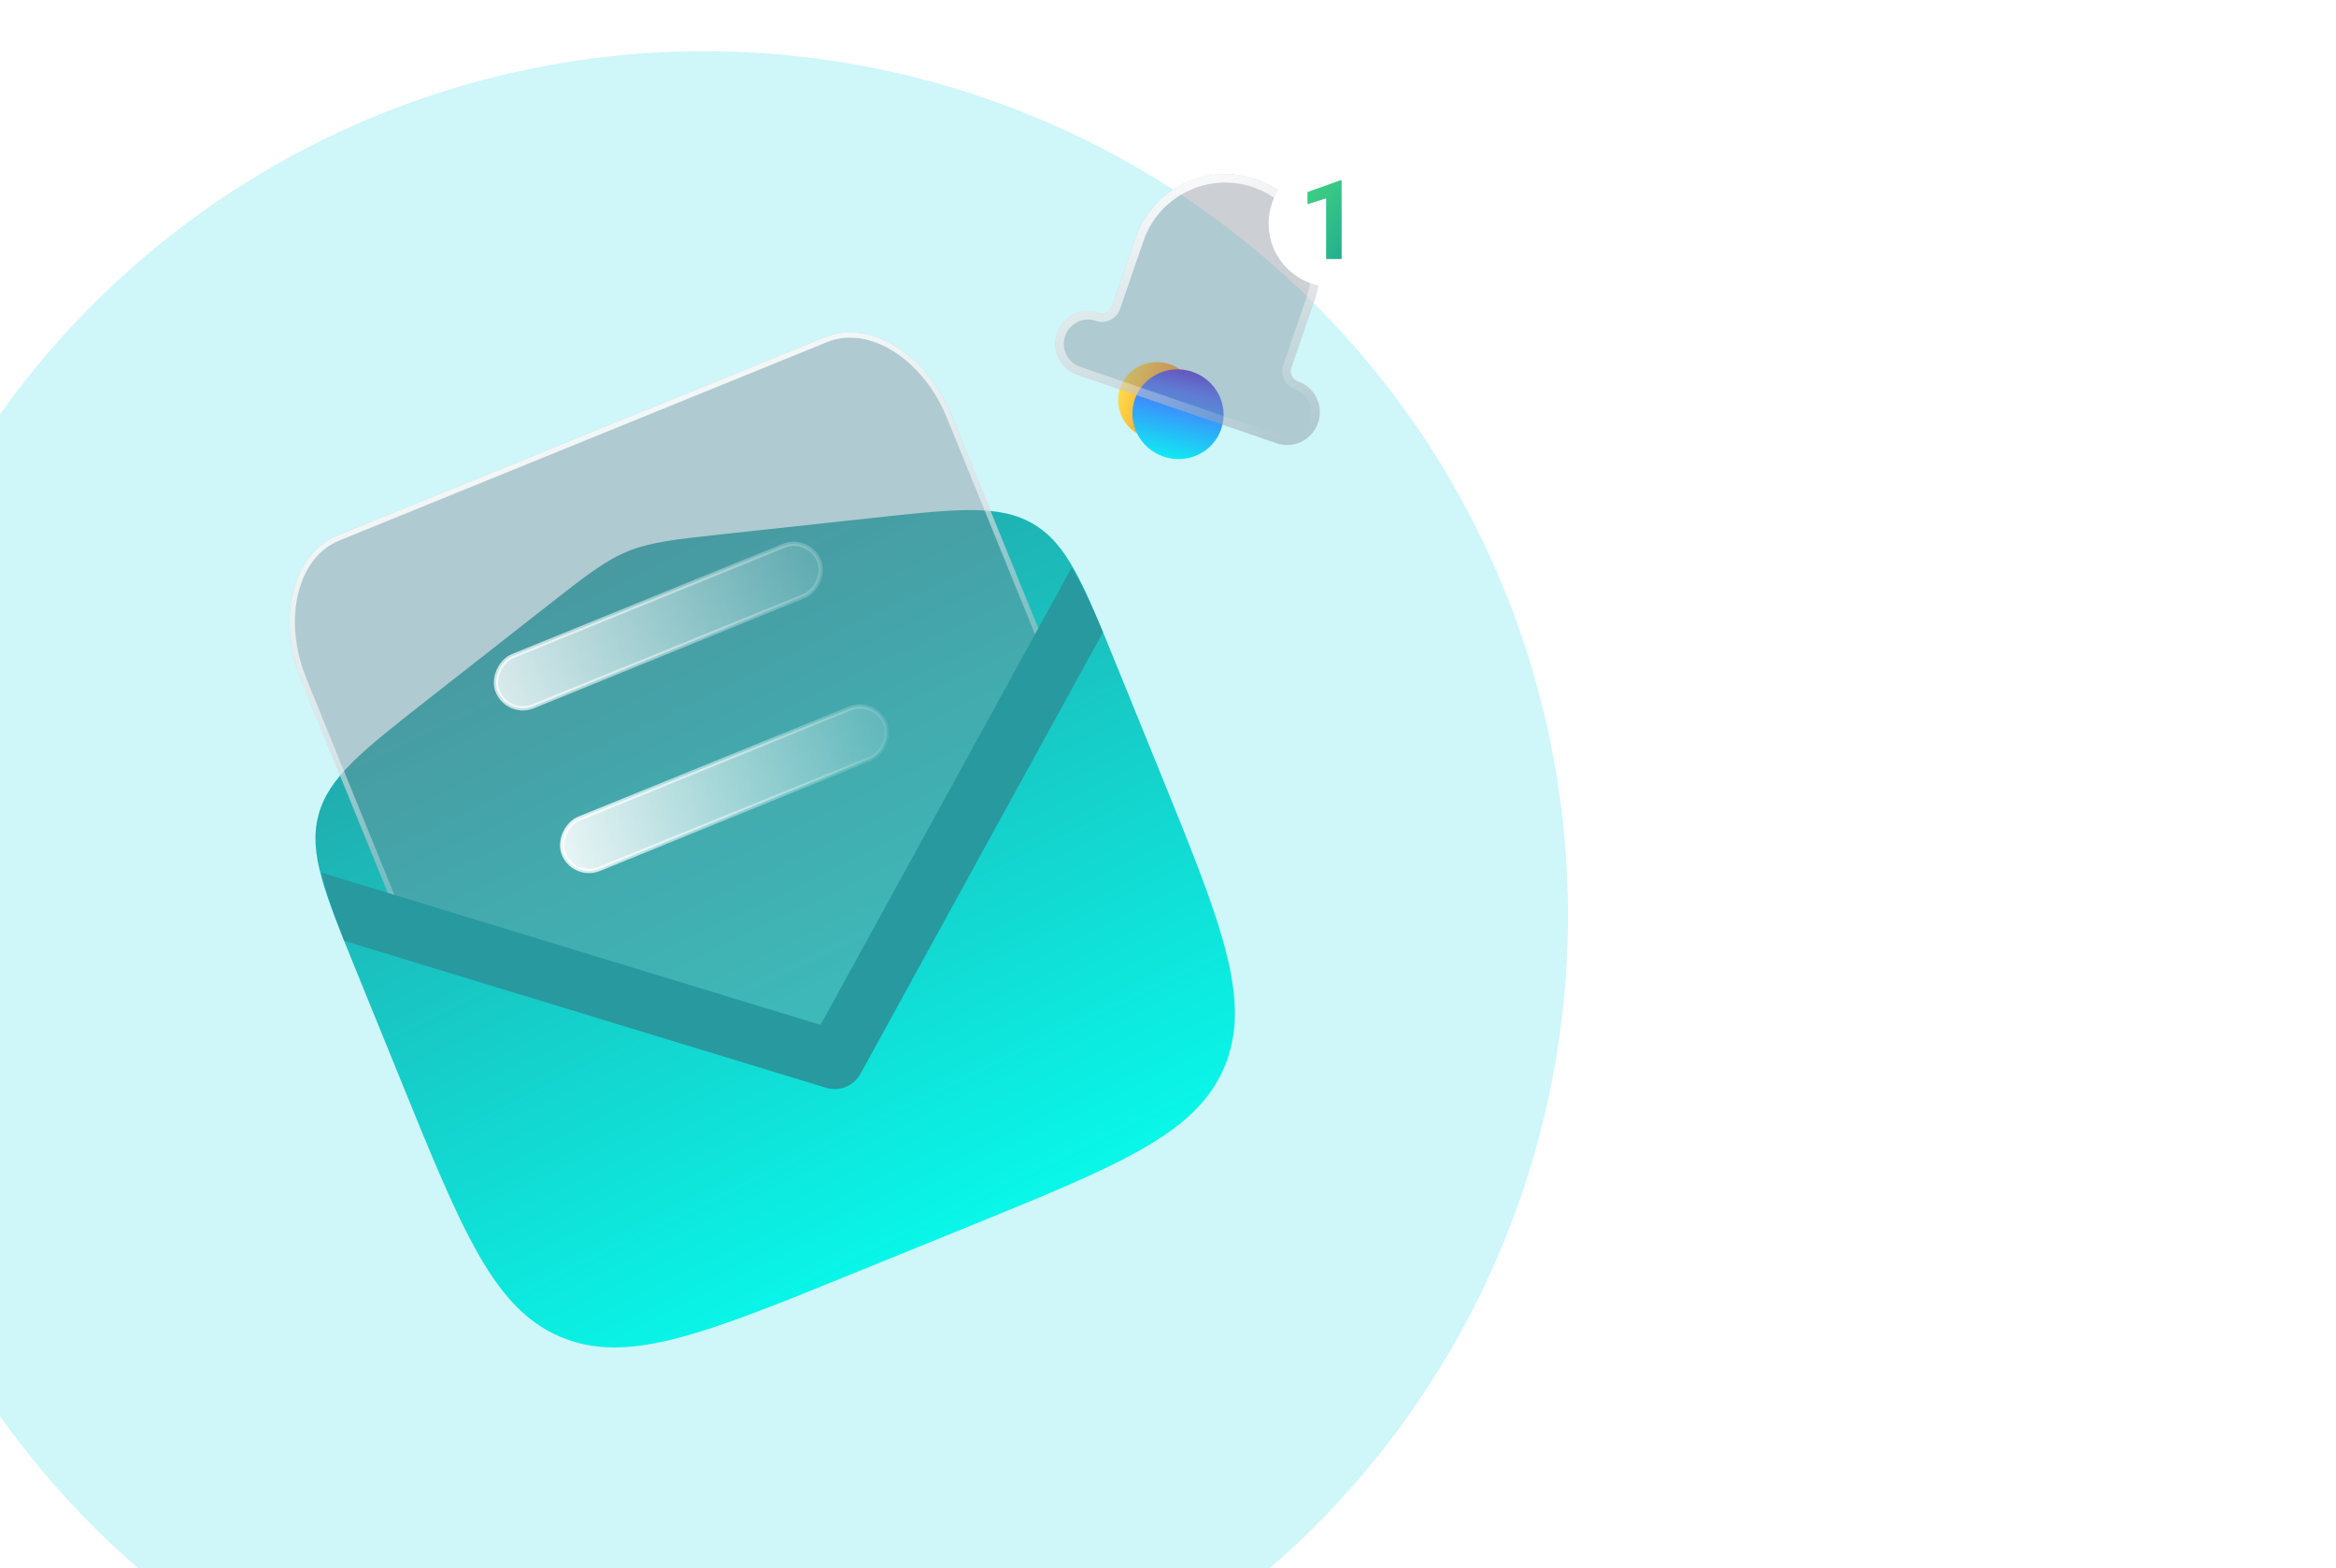
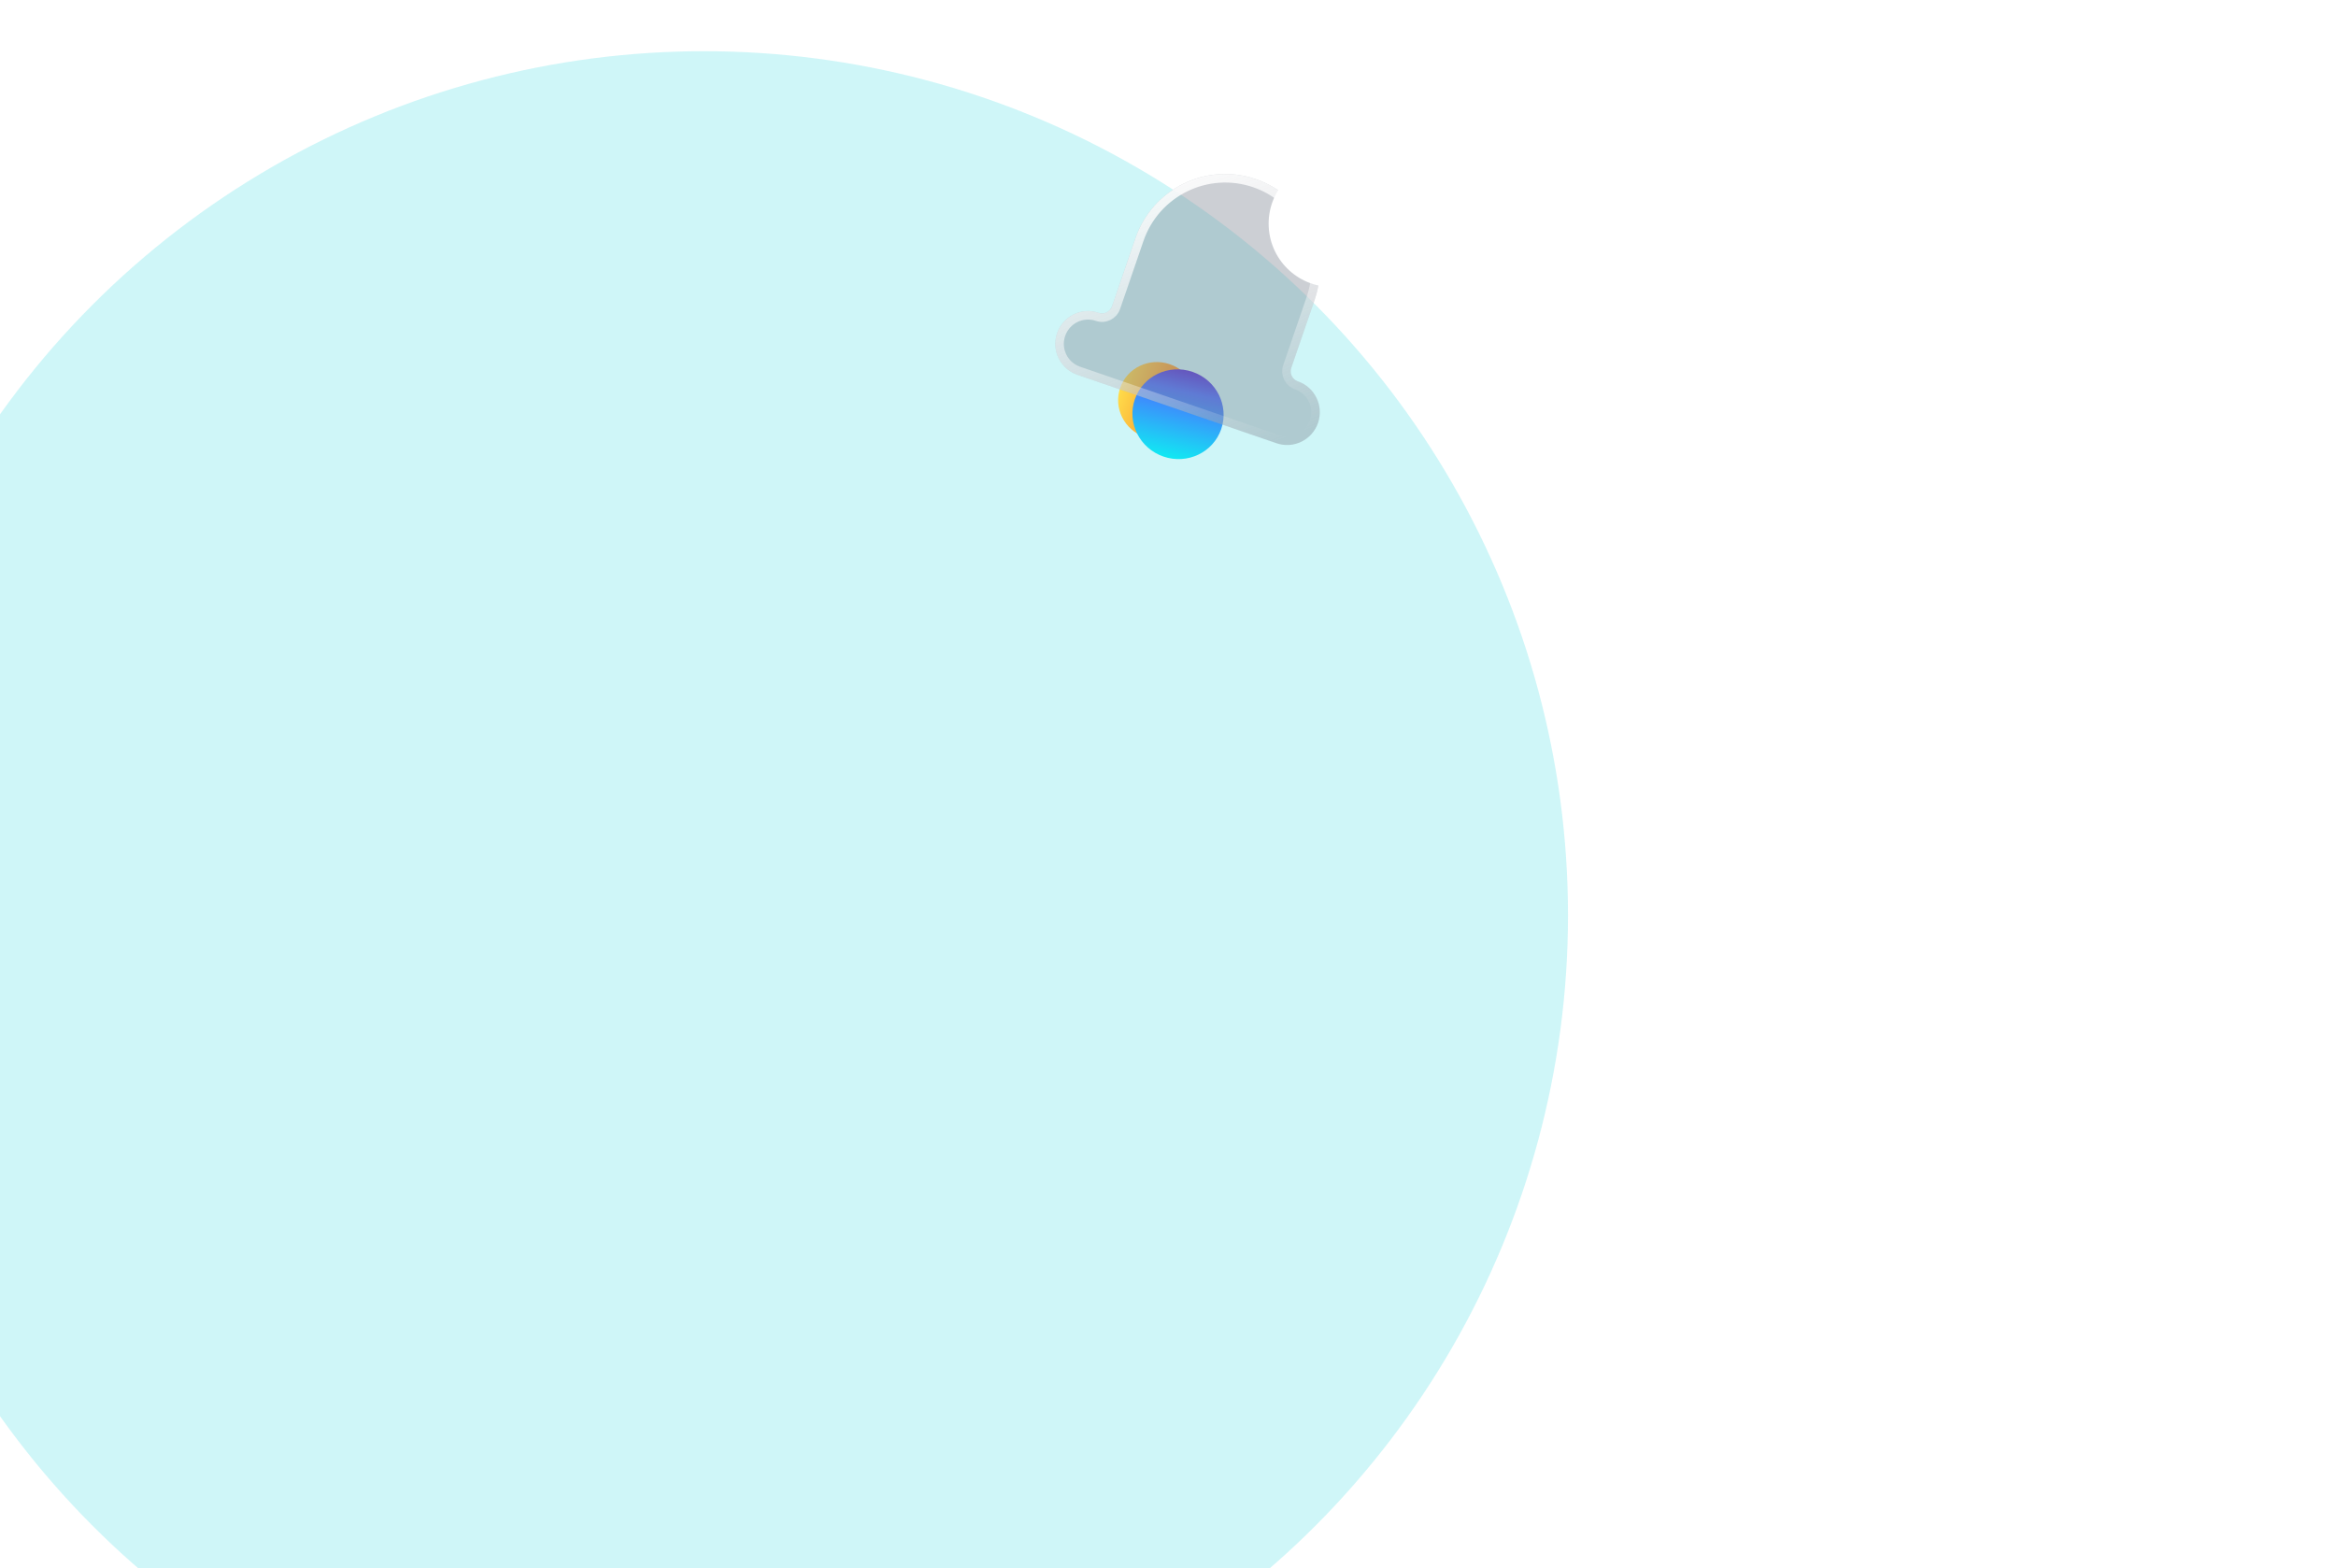
<svg xmlns="http://www.w3.org/2000/svg" width="365" height="245" viewBox="0 0 365 245" fill="none">
  <g filter="url(#filter0_f_6421_8493)">
    <circle cx="110" cy="143" r="135" fill="#13D6E0" fill-opacity="0.2" />
  </g>
  <g clip-path="url(#clip0_6421_8493)">
    <g filter="url(#filter1_b_6421_8493)">
      <path d="M55.686 151.735C50.683 139.433 48.181 133.282 49.755 127.363C51.329 121.445 56.556 117.349 67.01 109.158L85.356 94.784C91.486 89.981 94.551 87.58 98.11 86.132C101.67 84.684 105.541 84.264 113.282 83.425L136.454 80.912C149.657 79.481 156.258 78.765 161.517 81.905C166.776 85.044 169.277 91.195 174.281 103.497L181.113 120.293C190.859 144.253 195.731 156.233 191.316 166.704C186.9 177.175 174.92 182.048 150.96 191.793L134.018 198.684C110.058 208.43 98.078 213.303 87.607 208.887C77.137 204.471 72.264 192.491 62.518 168.531L55.686 151.735Z" fill="url(#paint0_linear_6421_8493)" />
    </g>
    <g filter="url(#filter2_b_6421_8493)">
      <path fill-rule="evenodd" clip-rule="evenodd" d="M52.686 83.678C45.669 86.532 43.173 96.697 47.112 106.381L62.72 144.755C95.284 153.511 115.826 166.484 128.707 161.354C141.861 156.116 147.182 132.382 164.373 103.408L148.764 65.034C144.825 55.35 135.943 49.814 128.926 52.668L52.686 83.678Z" fill="#808895" fill-opacity="0.4" />
      <path d="M47.501 106.222C45.562 101.454 45.213 96.582 46.199 92.569C47.184 88.555 49.492 85.431 52.845 84.068L129.084 53.058C132.437 51.694 136.27 52.32 139.777 54.506C143.284 56.692 146.435 60.424 148.375 65.193L163.905 103.373C157.757 113.757 153.122 123.476 149.111 131.888C147.547 135.168 146.077 138.249 144.65 141.093C142.091 146.193 139.67 150.527 137.078 153.909C134.487 157.288 131.745 159.692 128.551 160.964C125.425 162.209 121.809 162.366 117.604 161.74C113.397 161.115 108.634 159.711 103.231 157.864C100.199 156.828 96.967 155.653 93.526 154.401C84.774 151.219 74.664 147.542 63.031 144.403L47.501 106.222Z" stroke="url(#paint1_linear_6421_8493)" stroke-width="0.841" />
    </g>
    <rect x="126.371" y="83.687" width="8.472" height="54.197" rx="4.236" transform="rotate(67.866 126.371 83.687)" fill="url(#paint2_linear_6421_8493)" fill-opacity="0.9" stroke="url(#paint3_linear_6421_8493)" stroke-width="0.673" />
    <rect x="136.708" y="109.101" width="8.472" height="54.197" rx="4.236" transform="rotate(67.866 136.708 109.101)" fill="url(#paint4_linear_6421_8493)" fill-opacity="0.9" stroke="url(#paint5_linear_6421_8493)" stroke-width="0.673" />
-     <path fill-rule="evenodd" clip-rule="evenodd" d="M167.442 88.688C169.048 91.27 170.569 94.573 172.336 98.777L134.439 167.79C133.397 169.688 131.167 170.595 129.097 169.963L53.786 146.996C52.117 142.752 50.901 139.326 50.248 136.356L128.211 160.132L167.442 88.688Z" fill="url(#paint6_linear_6421_8493)" />
+     <path fill-rule="evenodd" clip-rule="evenodd" d="M167.442 88.688L134.439 167.79C133.397 169.688 131.167 170.595 129.097 169.963L53.786 146.996C52.117 142.752 50.901 139.326 50.248 136.356L128.211 160.132L167.442 88.688Z" fill="url(#paint6_linear_6421_8493)" />
  </g>
  <g filter="url(#filter3_f_6421_8493)">
    <path d="M178.874 68.284C182.079 69.385 185.552 67.732 186.632 64.591C187.711 61.451 185.988 58.011 182.783 56.91C179.579 55.808 176.105 57.461 175.025 60.602C173.946 63.743 175.669 67.182 178.874 68.284Z" fill="url(#paint7_linear_6421_8493)" />
  </g>
  <path d="M181.792 71.335C185.52 72.617 189.56 70.694 190.816 67.04C192.072 63.386 190.068 59.386 186.34 58.104C182.612 56.822 178.571 58.745 177.315 62.399C176.059 66.053 178.063 70.053 181.792 71.335Z" fill="url(#paint8_linear_6421_8493)" />
  <g filter="url(#filter4_b_6421_8493)">
    <path d="M201.763 57.478L205.413 46.86C208.081 39.1 203.973 30.651 196.238 27.993C188.504 25.334 180.069 29.471 177.401 37.231L173.751 47.849C173.455 48.71 172.517 49.17 171.658 48.875C168.994 47.959 166.089 49.384 165.17 52.057C164.251 54.73 165.666 57.64 168.331 58.556L199.455 69.255C202.119 70.171 205.024 68.746 205.943 66.073C206.862 63.4 205.447 60.49 202.783 59.574C201.924 59.279 201.467 58.34 201.763 57.478Z" fill="#808895" fill-opacity="0.4" />
    <path d="M204.783 46.644L201.133 57.261C200.718 58.469 201.357 59.789 202.566 60.205C204.88 61 206.113 63.529 205.313 65.856C204.513 68.183 201.986 69.42 199.672 68.625L168.547 57.925C166.233 57.13 165 54.601 165.8 52.274C166.6 49.947 169.128 48.71 171.442 49.505C172.651 49.921 173.966 49.273 174.382 48.065L178.032 37.447C180.58 30.033 188.637 26.084 196.021 28.623C203.406 31.161 207.332 39.229 204.783 46.644Z" stroke="url(#paint9_linear_6421_8493)" stroke-width="1.333" />
  </g>
  <path d="M208.112 44.831C213.573 44.831 218 40.404 218 34.944C218 29.483 213.573 25.056 208.112 25.056C202.651 25.056 198.224 29.483 198.224 34.944C198.224 40.404 202.651 44.831 208.112 44.831Z" fill="white" />
-   <path d="M209.63 28.19V40.474H207.205V30.985L204.292 31.912V30L209.369 28.19H209.63Z" fill="url(#paint10_linear_6421_8493)" />
  <defs>
    <filter id="filter0_f_6421_8493" x="-144.981" y="-111.981" width="509.962" height="509.962" filterUnits="userSpaceOnUse" color-interpolation-filters="sRGB">
      <feFlood flood-opacity="0" result="BackgroundImageFix" />
      <feBlend mode="normal" in="SourceGraphic" in2="BackgroundImageFix" result="shape" />
      <feGaussianBlur stdDeviation="59.991" result="effect1_foregroundBlur_6421_8493" />
    </filter>
    <filter id="filter1_b_6421_8493" x="30.997" y="61.403" width="180.248" height="167.413" filterUnits="userSpaceOnUse" color-interpolation-filters="sRGB">
      <feFlood flood-opacity="0" result="BackgroundImageFix" />
      <feGaussianBlur in="BackgroundImageFix" stdDeviation="9.145" />
      <feComposite in2="SourceAlpha" operator="in" result="effect1_backgroundBlur_6421_8493" />
      <feBlend mode="normal" in="SourceGraphic" in2="effect1_backgroundBlur_6421_8493" result="shape" />
    </filter>
    <filter id="filter2_b_6421_8493" x="26.954" y="33.627" width="155.709" height="147.181" filterUnits="userSpaceOnUse" color-interpolation-filters="sRGB">
      <feFlood flood-opacity="0" result="BackgroundImageFix" />
      <feGaussianBlur in="BackgroundImageFix" stdDeviation="9.145" />
      <feComposite in2="SourceAlpha" operator="in" result="effect1_backgroundBlur_6421_8493" />
      <feBlend mode="normal" in="SourceGraphic" in2="effect1_backgroundBlur_6421_8493" result="shape" />
    </filter>
    <filter id="filter3_f_6421_8493" x="124.284" y="6.149" width="113.09" height="112.896" filterUnits="userSpaceOnUse" color-interpolation-filters="sRGB">
      <feFlood flood-opacity="0" result="BackgroundImageFix" />
      <feBlend mode="normal" in="SourceGraphic" in2="BackgroundImageFix" result="shape" />
      <feGaussianBlur stdDeviation="25.21" result="effect1_foregroundBlur_6421_8493" />
    </filter>
    <filter id="filter4_b_6421_8493" x="152.893" y="15.19" width="65.331" height="66.34" filterUnits="userSpaceOnUse" color-interpolation-filters="sRGB">
      <feFlood flood-opacity="0" result="BackgroundImageFix" />
      <feGaussianBlur in="BackgroundImageFix" stdDeviation="5.998" />
      <feComposite in2="SourceAlpha" operator="in" result="effect1_backgroundBlur_6421_8493" />
      <feBlend mode="normal" in="SourceGraphic" in2="effect1_backgroundBlur_6421_8493" result="shape" />
    </filter>
    <linearGradient id="paint0_linear_6421_8493" x1="51.854" y1="263.227" x2="-16.191" y2="122.429" gradientUnits="userSpaceOnUse">
      <stop offset="0.055" stop-color="#06FFF0" />
      <stop offset="1" stop-color="#27999F" />
    </linearGradient>
    <linearGradient id="paint1_linear_6421_8493" x1="89.356" y1="52.473" x2="123.57" y2="141.683" gradientUnits="userSpaceOnUse">
      <stop stop-color="white" />
      <stop offset="0.996" stop-color="white" stop-opacity="0" />
    </linearGradient>
    <linearGradient id="paint2_linear_6421_8493" x1="131.649" y1="146.769" x2="131.649" y2="73.114" gradientUnits="userSpaceOnUse">
      <stop stop-color="white" />
      <stop offset="1" stop-color="white" stop-opacity="0" />
    </linearGradient>
    <linearGradient id="paint3_linear_6421_8493" x1="108.373" y1="156.68" x2="147.907" y2="72.567" gradientUnits="userSpaceOnUse">
      <stop stop-color="white" />
      <stop offset="1" stop-color="white" stop-opacity="0" />
    </linearGradient>
    <linearGradient id="paint4_linear_6421_8493" x1="133.646" y1="163.998" x2="141.83" y2="97.618" gradientUnits="userSpaceOnUse">
      <stop stop-color="white" />
      <stop offset="1" stop-color="white" stop-opacity="0" />
    </linearGradient>
    <linearGradient id="paint5_linear_6421_8493" x1="124.079" y1="166.953" x2="156.043" y2="109.756" gradientUnits="userSpaceOnUse">
      <stop stop-color="white" />
      <stop offset="1" stop-color="white" stop-opacity="0" />
    </linearGradient>
    <linearGradient id="paint6_linear_6421_8493" x1="36.347" y1="224.989" x2="3.148" y2="150.565" gradientUnits="userSpaceOnUse">
      <stop offset="1" stop-color="#27999F" />
    </linearGradient>
    <linearGradient id="paint7_linear_6421_8493" x1="175.025" y1="60.602" x2="186.632" y2="64.591" gradientUnits="userSpaceOnUse">
      <stop stop-color="#FFDC4A" />
      <stop offset="1" stop-color="#F37322" />
    </linearGradient>
    <linearGradient id="paint8_linear_6421_8493" x1="169.134" y1="70.572" x2="172.906" y2="53.781" gradientUnits="userSpaceOnUse">
      <stop stop-color="#06FFF0" />
      <stop offset="0.736" stop-color="#4A72FF" />
      <stop offset="1" stop-color="#5720CB" />
    </linearGradient>
    <linearGradient id="paint9_linear_6421_8493" x1="177.759" y1="24.799" x2="194.966" y2="70.798" gradientUnits="userSpaceOnUse">
      <stop stop-color="white" />
      <stop offset="1" stop-color="white" stop-opacity="0" />
    </linearGradient>
    <linearGradient id="paint10_linear_6421_8493" x1="201.823" y1="17.248" x2="224.819" y2="39.104" gradientUnits="userSpaceOnUse">
      <stop stop-color="#F0FF03" />
      <stop offset="0.243" stop-color="#43D681" />
      <stop offset="1" stop-color="#0E9297" />
    </linearGradient>
    <clipPath id="clip0_6421_8493">
-       <rect width="201.522" height="201.522" fill="white" transform="translate(-14 79.928) rotate(-22.134)" />
-     </clipPath>
+       </clipPath>
  </defs>
</svg>